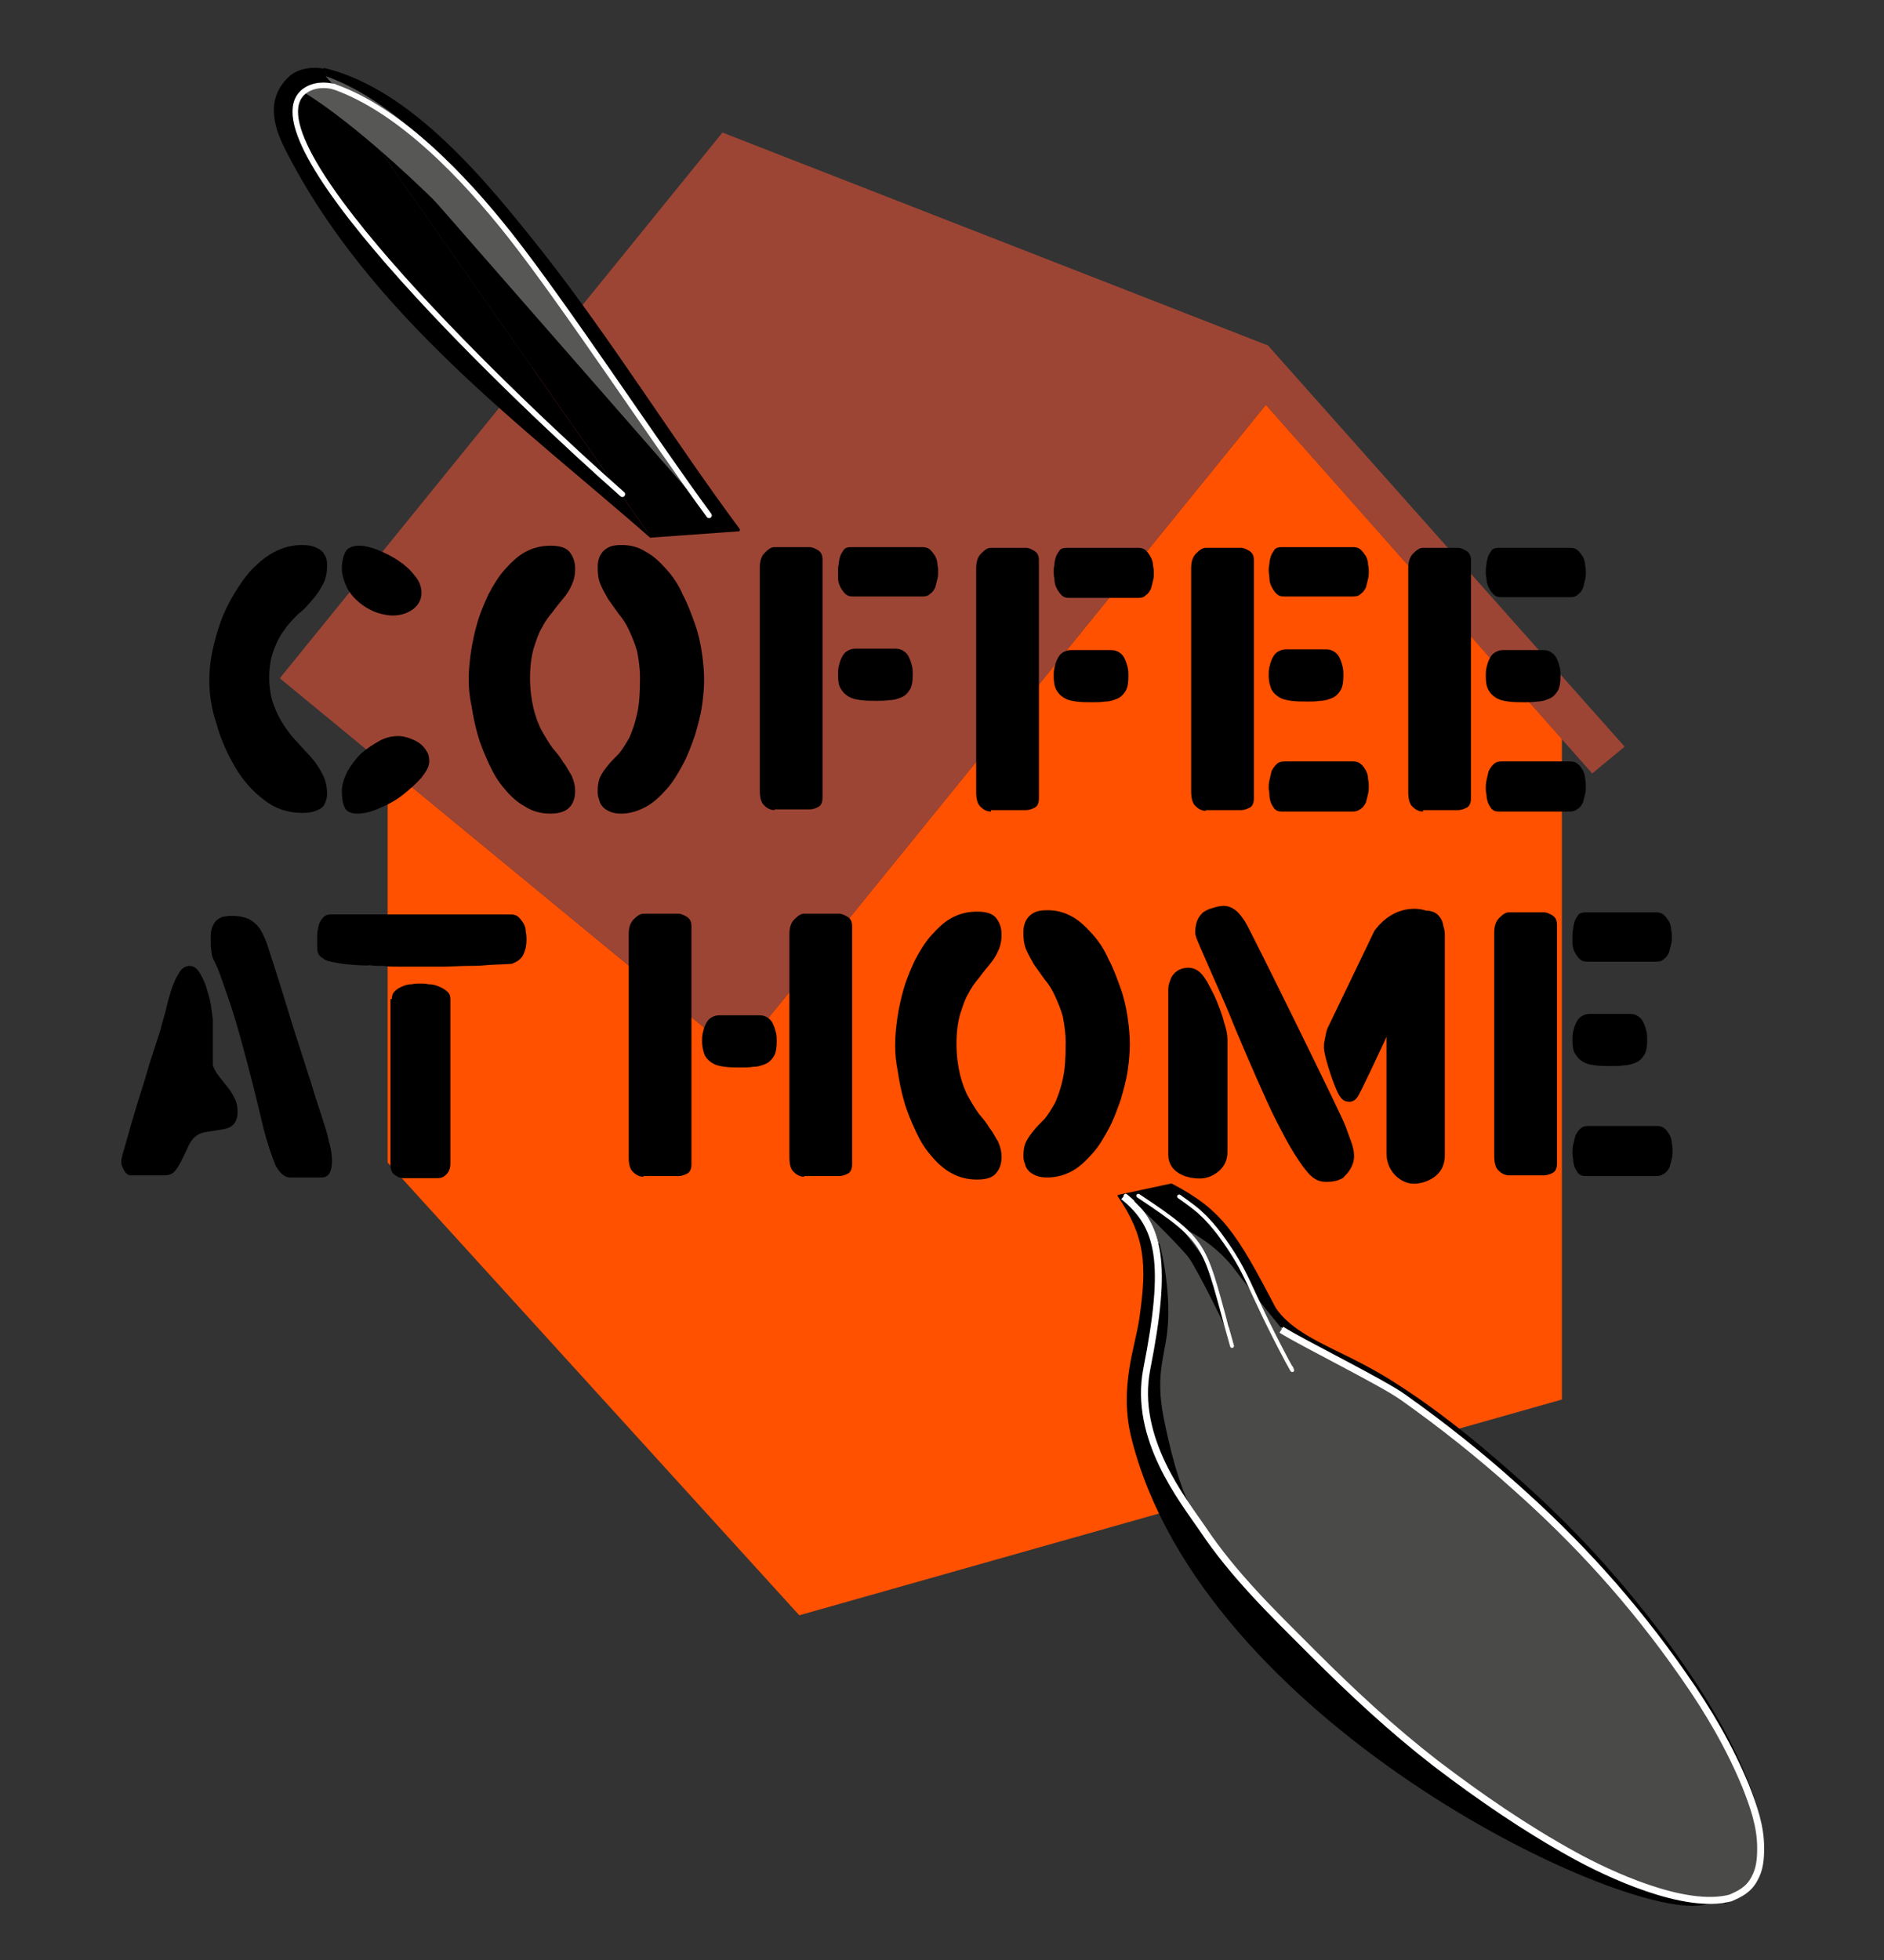
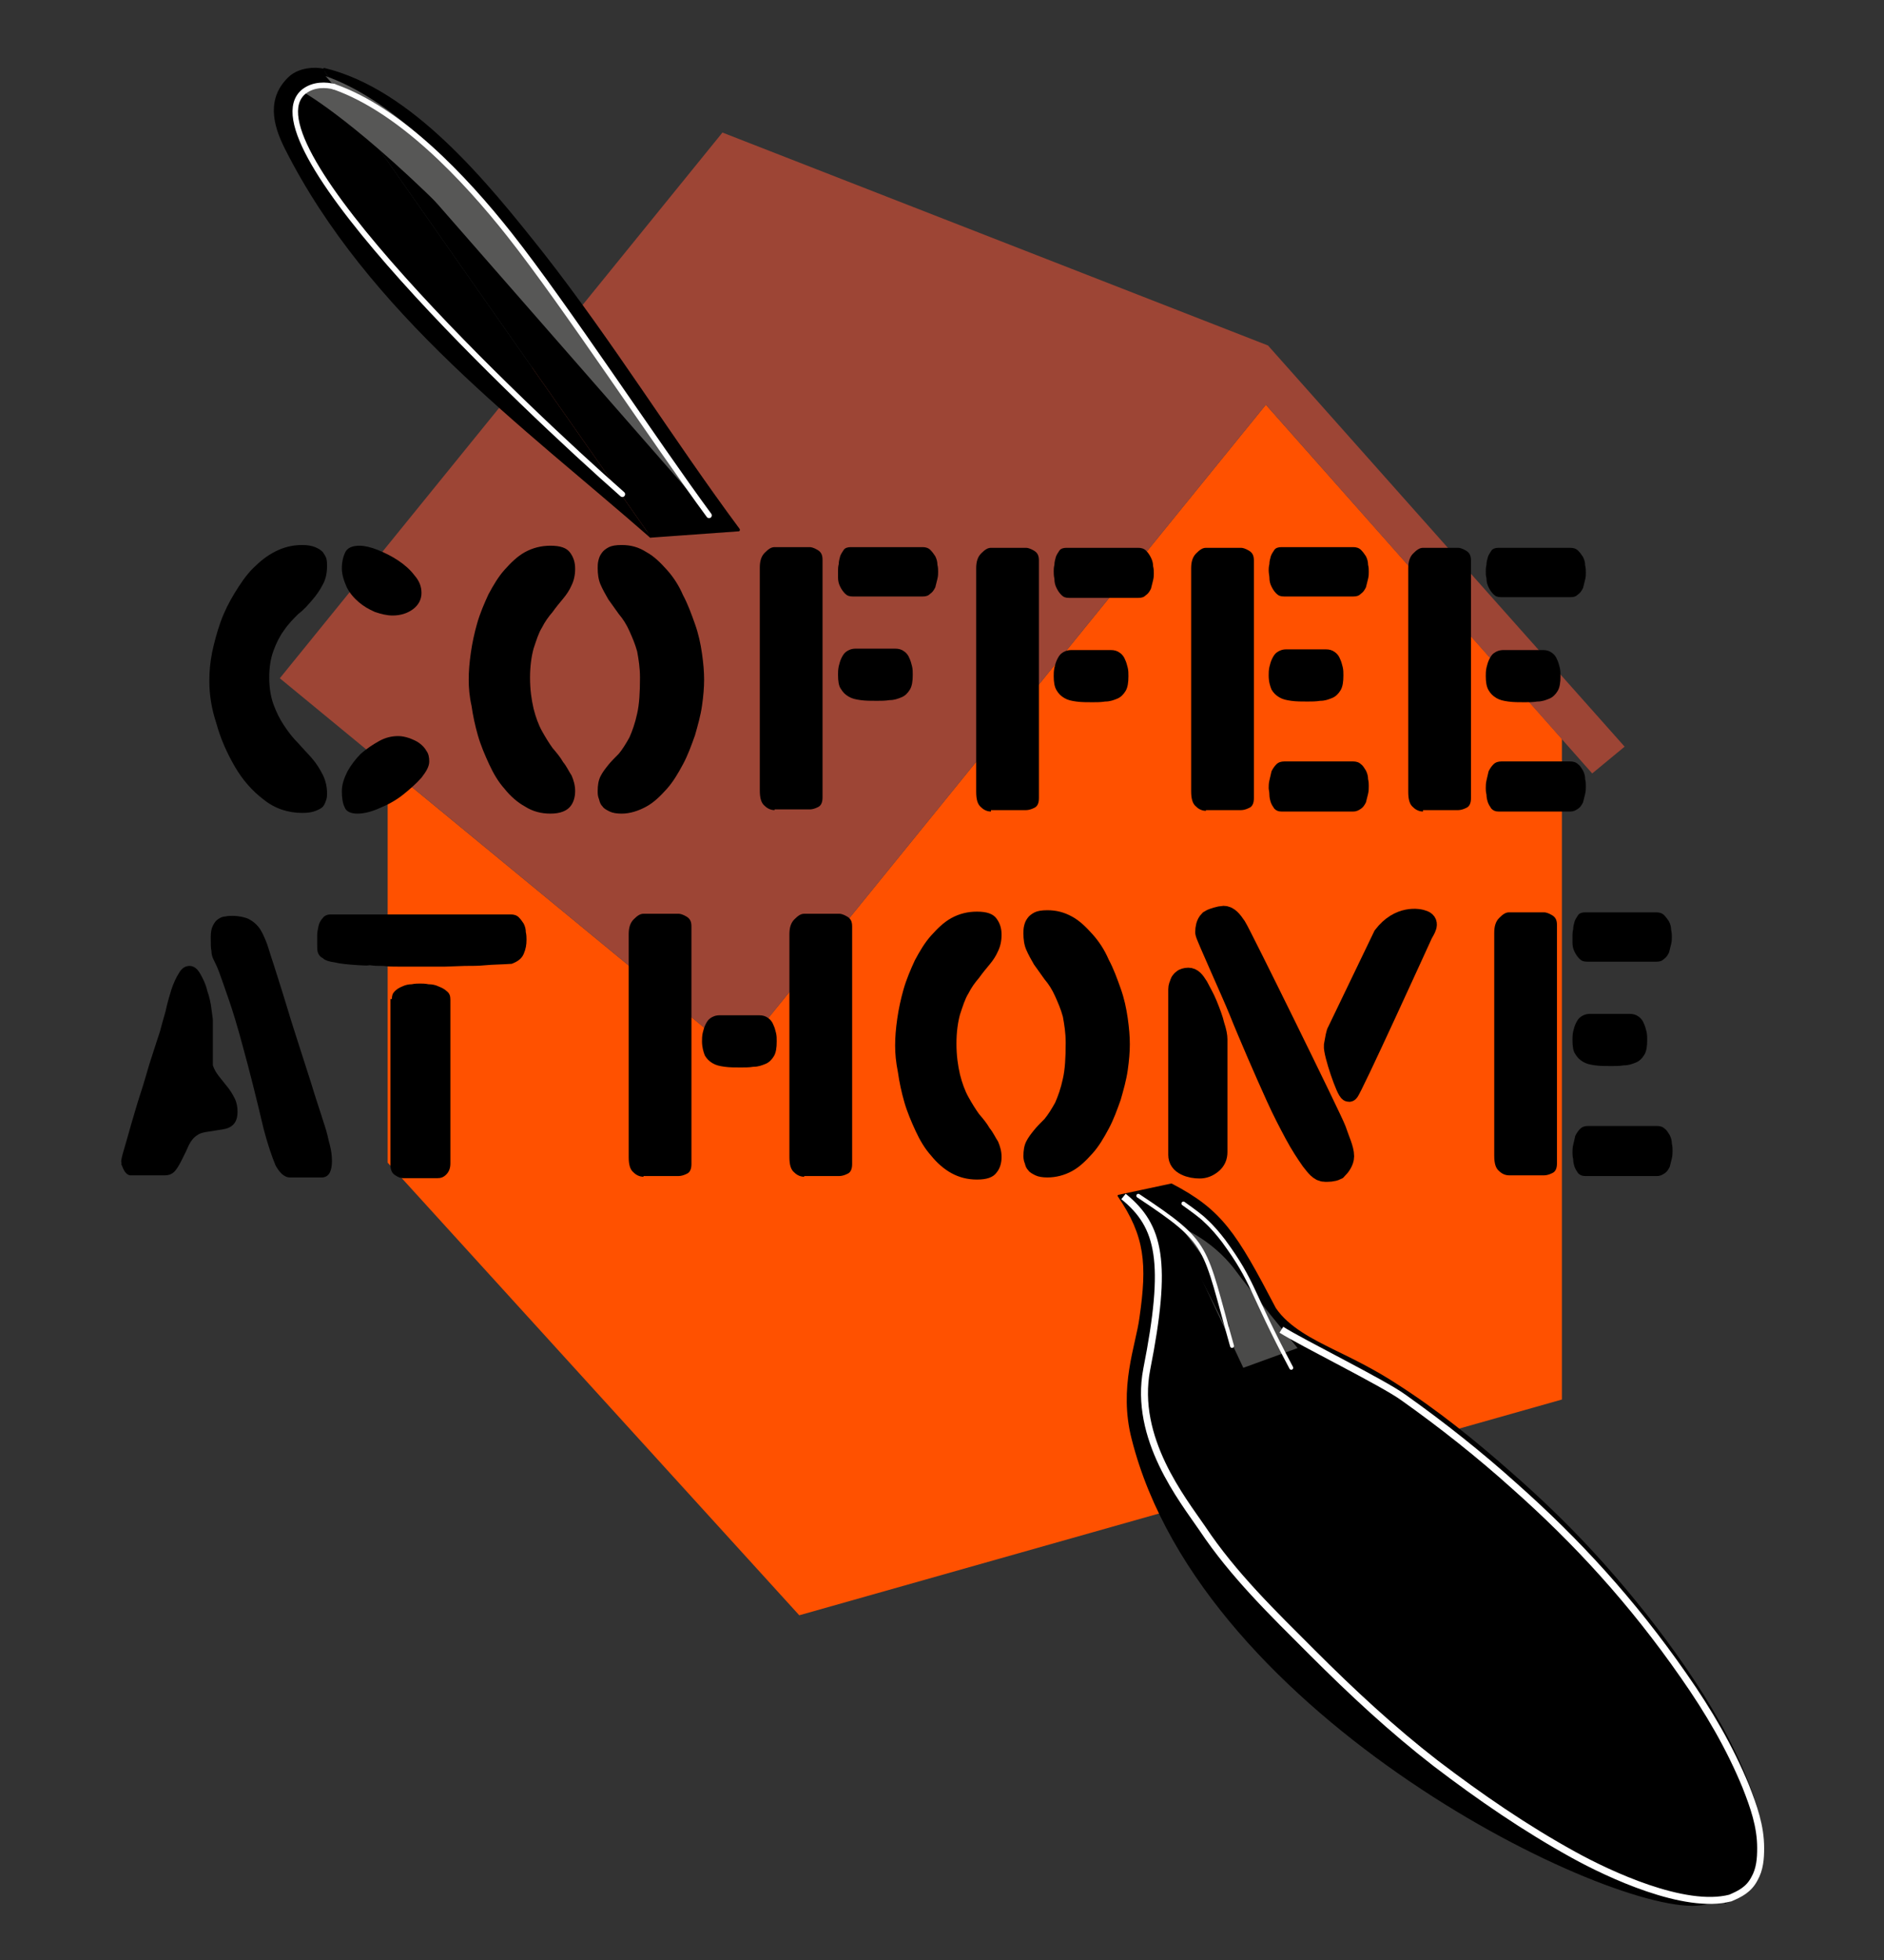
<svg xmlns="http://www.w3.org/2000/svg" version="1.1" id="Livello_1" x="0px" y="0px" viewBox="0 0 267.3 278" style="enable-background:new 0 0 267.3 278;" xml:space="preserve">
  <rect x="0" y="0" width="267.3" height="278" fill="#333333" stroke="none" />
  <style type="text/css">
	.st0{fill:#FF5100;}
	.st1{fill:#9D4535;}
	.st2{fill:none;stroke:#000000;stroke-width:0.275;stroke-linecap:round;stroke-linejoin:round;}
	.st3{stroke:#000000;stroke-width:0.275;stroke-linecap:round;stroke-linejoin:round;}
	.st4{fill:#4A4A49;stroke:#FFFFFF;stroke-width:0.556;stroke-linecap:round;stroke-linejoin:round;}
	.st5{fill:#4A4A49;}
	.st6{fill:none;stroke:#FFFFFF;stroke-width:0.556;stroke-linecap:round;stroke-linejoin:round;}
	.st7{stroke:#000000;stroke-width:0.556;stroke-linecap:round;stroke-linejoin:round;}
	.st8{fill:none;stroke:#FFFFFF;stroke-width:0.989;stroke-miterlimit:10;}
	.st9{stroke:#000000;stroke-width:0.319;stroke-linecap:round;stroke-linejoin:round;}
	.st10{fill:#575756;}
	.st11{fill:none;stroke:#FFFFFF;stroke-width:0.783;stroke-linecap:round;stroke-linejoin:round;}
	.st12{stroke:#000000;stroke-width:3.296;}
	.st13{stroke:#000000;stroke-width:3.845;}
	.st14{stroke:#000000;stroke-width:3.175;}
	.st15{stroke:#000000;stroke-width:2.747;}
</style>
  <polyline id="XMLID_496_" class="st0" points="55,108.8 55,164.9 113.4,229.1 221.6,198.5 221.6,104.8 179.6,57.4 104.7,149.7   55,108.8 " />
  <polygon id="XMLID_495_" class="st1" points="39.7,96.2 104.7,149.7 179.6,57.4 225.9,109.7 230.5,105.9 179.9,49 102.5,18.8 " />
  <g id="XMLID_192_">
-     <path id="XMLID_494_" class="st2" d="M244.7,269.8c3.5-1.3,4.4-4.1,4.4-7.4c0.1-3.2-0.9-6.1-2-9c-2.3-5.9-5.3-11.1-8.9-16.3   c-3.5-5.1-7.4-9.9-11.5-14.6c-4.1-4.7-8.5-8.9-13.2-13" />
    <path id="XMLID_493_" class="st2" d="M213.6,209.5c-5.1-4.5-10.5-8.7-16.2-12.4c-2.9-1.9-5.9-3.4-9-4.9c-2.8-1.3-6.3-3-8.2-5.9" />
    <path id="XMLID_492_" class="st2" d="M200,252.8" />
    <path id="XMLID_491_" class="st2" d="M201.4,249.8" />
    <path id="XMLID_490_" class="st2" d="M213.4,210c9.3,8.3,17.5,17.3,24.6,27.5c3.6,5.1,6.6,10.3,9,16.1c1.2,2.9,2.2,5.7,2.2,8.9   c0,1.6-0.1,3-0.9,4.5c-0.8,1.6-2,2.2-3.5,2.8" />
    <path id="XMLID_489_" class="st2" d="M213.6,209.6c4.7,4.1,9.1,8.4,13.2,13c4.1,4.6,8,9.5,11.5,14.6c3.5,5.1,6.6,10.4,8.9,16.2   c1.1,2.9,2.1,5.7,2.1,9c-0.1,3.4-1,6-4.5,7.4" />
    <path id="XMLID_488_" class="st2" d="M213.6,209.6c-5.1-4.5-10.5-8.7-16.2-12.5c-2.9-1.9-5.9-3.4-9-4.9c-2.8-1.4-6.3-3.1-8.2-5.9" />
    <path id="XMLID_487_" class="st2" d="M213.4,210c-5.1-4.6-10.5-8.8-16.2-12.6c-2.9-1.9-5.9-3.5-9-5c-2.8-1.4-6.3-3.1-8.2-6" />
-     <path id="XMLID_486_" class="st2" d="M163.9,166.6" />
    <path id="XMLID_485_" class="st2" d="M180.1,186.3" />
    <path id="XMLID_484_" class="st3" d="M180.9,185.6c1.9,2.8,5.4,4.5,8.2,5.9c3.1,1.5,6.1,3,9,4.9c5.8,3.7,11.1,8,16.2,12.5   c4.7,4.1,9.1,8.4,13.2,13c4.1,4.6,8,9.5,11.5,14.6c3.5,5.1,6.6,10.4,8.9,16.2c1.1,2.9,2.1,5.7,2.1,9c-0.1,3.4-0.5,5.6-4.5,7.4   c-0.4,0.2-3.2,0.9-4.2,1c-12.3,1.7-70.6-26.4-80.6-66c-1.9-7.3,0.6-13.3,1.1-17.2c1.1-7.6,0.8-11.6-3.1-17.3l7.5-1.6   C173.3,171.7,175.3,174.9,180.9,185.6" />
    <path id="XMLID_483_" class="st4" d="M165.1,167.1" />
    <path id="XMLID_482_" class="st4" d="M160.7,170.5" />
-     <path id="XMLID_481_" class="st4" d="M181.8,188.6c3,1.9,14.4,7.5,17.3,9.6c5.5,3.9,10.8,8.1,15.8,12.6c8.8,7.8,16.7,16.4,24,26.9   c3.5,5,6.5,10.1,8.8,15.7c1.1,2.8,2.1,5.6,2.1,8.7c0,1.5-0.1,3-0.9,4.4c-0.8,1.5-2,2.1-3.4,2.7c-6.5,1.7-17.3-3.4-22.2-6.1   c-6.9-3.8-13.3-8.2-19.6-13c-6.2-4.8-11.9-10.1-17.5-15.7c-5.6-5.6-11.2-11-15.6-17.6c-2.8-4.1-9.8-12.8-7.9-22.6   c3-15.2,2.2-20.4-3-24.6" />
    <path id="XMLID_480_" class="st4" d="M190.1,193.5" />
    <path id="XMLID_479_" class="st4" d="M176.9,187.2" />
    <path id="XMLID_478_" class="st5" d="M184.1,191.2c0,0-7.3-8.9-8.8-11c-3.5-4.7-8.4-6.4-8.4-6.4l9.5,20.2L184.1,191.2z" />
-     <path id="XMLID_477_" class="st6" d="M183.2,194c0,0,0.6,1.2-0.6-1c-5.9-11.1-5.2-12-9.6-18c-0.7-0.9-1.5-1.9-2.6-2.9   c-0.6-0.6-1.7-1.4-3.1-2.4" />
+     <path id="XMLID_477_" class="st6" d="M183.2,194c-5.9-11.1-5.2-12-9.6-18c-0.7-0.9-1.5-1.9-2.6-2.9   c-0.6-0.6-1.7-1.4-3.1-2.4" />
    <path id="XMLID_476_" class="st7" d="M164.6,169.3l2.9,5.2l3.4,4.5l3.2,9.1c0,0-3.9-8.1-5.3-10c-1.7-2.1-7.6-7.8-7.6-7.8   L164.6,169.3z" />
    <path id="XMLID_475_" class="st6" d="M161.5,169.6c10.4,6.9,9.2,6.9,13.3,21.3" />
    <path id="XMLID_474_" class="st3" d="M164.4,176.5c0,0,1.4,5,1.2,10.7c-0.2,5-2,7.1-0.6,14.1c2.8,14,5.9,15.4,5.9,15.4   s-4.2-4.9-4.9-6.5c-1.1-2.2-2.9-7.3-3.1-9.3c-1-6.9,1.2-21.9,1.2-21.9L164.4,176.5z" />
    <path id="XMLID_473_" class="st8" d="M181.8,188.6c3,1.9,14.4,7.5,17.3,9.6c5.5,3.9,10.8,8.1,15.8,12.6c8.8,7.8,16.7,16.4,24,26.9   c3.5,5,6.5,10.1,8.8,15.7c1.1,2.8,2.1,5.6,2.1,8.7c0,1.5-0.1,3-0.9,4.4c-0.8,1.5-2,2.1-3.4,2.7c-6.5,1.7-17.3-3.4-22.2-6.1   c-6.9-3.8-13.3-8.2-19.6-13c-6.2-4.8-11.9-10.1-17.5-15.7c-5.6-5.6-11.2-11-15.6-17.6c-2.8-4.1-9.8-12.8-7.9-22.6   c3-15.2,1.9-20.3-3.3-24.5" />
    <g id="XMLID_193_">
      <g id="XMLID_469_">
        <path id="XMLID_472_" class="st9" d="M104.8,75.1C95.3,62.3,86.8,48.5,77,36c-8-10.1-18.6-23.2-31-26.2" />
        <path id="XMLID_471_" class="st9" d="M92.3,76.1c-17.8-15.6-40-31.7-51.8-55.2c-1.6-3.2-2.6-7,0.7-10c1.3-1.1,3.3-1.3,4.7-1" />
        <path id="XMLID_470_" class="st9" d="M92.3,76.1l12.5-0.9c-9.5-12.8-18-26.6-27.9-39.1c-7.9-10-18.6-23.4-31-26.2" />
      </g>
      <g id="XMLID_194_">
        <g id="XMLID_465_">
          <path id="XMLID_468_" class="st10" d="M65.5,32.3c15.1,15.4,35.2,41.1,35.2,41.1l-0.8-1.2L83.6,48.8L67.1,27.2l-7.5-7.3l-8.8-6      l-3.1-1.5l-3-0.1l-1.6,0.8C43.1,13.1,51,17.5,65.5,32.3z" />
          <path id="XMLID_467_" class="st10" d="M99.4,71.6C91.8,61.4,79,41.8,71.1,31.8c-6.4-8.1-15.5-17.7-24.9-21" />
          <path id="XMLID_466_" class="st10" d="M43.1,13.1c1.4-1.1,3.2-1,4.3-0.7" />
        </g>
        <path id="XMLID_464_" class="st11" d="M100.6,73.1C93,62.8,80.2,43.3,72.3,33.3c-6.4-8.1-15.5-17.7-24.9-21" />
        <path id="XMLID_463_" class="st11" d="M88.3,70.1C74.1,57.6,34.5,20.1,43.1,13c1.4-1.1,3.2-1,4.3-0.7" />
      </g>
    </g>
  </g>
  <path id="XMLID_189_" d="M17.2,164.7c0-0.2,0.1-0.7,0.4-1.7c0.3-1,0.6-2.1,1-3.5c0.4-1.3,0.8-2.8,1.3-4.3c0.5-1.5,0.9-3,1.3-4.3  c0.4-1.3,0.8-2.4,1.1-3.4c0.3-0.9,0.5-1.5,0.5-1.6c0.2-0.7,0.4-1.5,0.7-2.5c0.2-1,0.5-2,0.8-3c0.3-0.9,0.7-1.8,1.1-2.4  c0.4-0.7,0.9-1,1.5-1c0.6,0,1.1,0.4,1.5,1.1c0.4,0.7,0.8,1.5,1,2.4c0.3,0.9,0.5,1.7,0.6,2.6c0.1,0.8,0.2,1.4,0.2,1.6  c0,0.3,0,0.7,0,1.3c0,0.6,0,1.2,0,2c0,0.7,0,1.3,0,1.9c0,0.6,0,1,0,1.2c0.2,0.6,0.5,1.1,0.9,1.6c0.4,0.5,0.8,1,1.2,1.5  c0.4,0.5,0.7,1,1,1.6c0.3,0.6,0.4,1.2,0.4,1.9c0,0.8-0.2,1.4-0.6,1.8c-0.4,0.4-0.9,0.6-1.6,0.7c-0.6,0.1-1.2,0.2-1.9,0.3  c-0.7,0.1-1.2,0.2-1.6,0.5c-0.5,0.3-0.9,0.8-1.2,1.4c-0.3,0.7-0.6,1.3-0.9,1.9c-0.3,0.6-0.6,1.2-1,1.7c-0.4,0.5-0.9,0.7-1.5,0.7  h-4.9c-0.2,0-0.4-0.1-0.6-0.3c-0.2-0.2-0.3-0.4-0.4-0.6c-0.1-0.2-0.2-0.5-0.3-0.7C17.3,165.1,17.2,164.9,17.2,164.7 M37.4,160.1  c-1.1-4.7-2.1-8.6-2.9-11.5c-0.8-3-1.5-5.3-2.1-7c-0.6-1.7-1-2.9-1.3-3.7c-0.3-0.8-0.6-1.4-0.8-1.8c-0.2-0.4-0.3-0.8-0.3-1.2  c-0.1-0.4-0.1-1-0.1-2c0-0.7,0.1-1.2,0.3-1.6c0.2-0.4,0.4-0.7,0.7-0.9c0.3-0.2,0.6-0.4,1-0.4c0.4-0.1,0.7-0.1,1.1-0.1  c0.9,0,1.7,0.2,2.2,0.4c0.6,0.3,1.1,0.7,1.5,1.2c0.4,0.5,0.7,1.2,1,1.9c0.3,0.7,0.5,1.5,0.8,2.4c0.2,0.6,0.5,1.5,0.9,2.8  c0.4,1.3,0.9,2.8,1.4,4.5c0.5,1.7,1.1,3.5,1.7,5.4c0.6,1.9,1.2,3.7,1.7,5.3c0.5,1.7,1,3.1,1.4,4.4c0.4,1.3,0.7,2.1,0.8,2.6  c0.1,0.3,0.2,0.9,0.4,1.6c0.2,0.8,0.3,1.5,0.3,2.3c0,0.6-0.1,1.2-0.3,1.6c-0.2,0.4-0.6,0.7-1.1,0.7h-4.6c-0.7,0-1.4-0.6-2-1.7  C38.6,164.1,38,162.4,37.4,160.1" />
  <path id="XMLID_186_" d="M50.9,136.9c-1.5-0.1-2.6-0.2-3.4-0.4c-0.8-0.1-1.4-0.3-1.7-0.6c-0.4-0.2-0.6-0.5-0.7-0.8  c-0.1-0.3-0.1-0.7-0.1-1.2c0-0.3,0-0.7,0-1.2c0-0.5,0.1-0.9,0.2-1.4c0.1-0.4,0.3-0.8,0.6-1.1c0.2-0.3,0.6-0.5,1.1-0.5h25.6  c0.4,0,0.8,0.1,1.1,0.4c0.3,0.3,0.5,0.6,0.7,0.9c0.2,0.4,0.3,0.8,0.3,1.2c0.1,0.4,0.1,0.8,0.1,1.1c0,0.7-0.1,1.3-0.4,2  c-0.3,0.7-0.9,1.1-1.7,1.4c-1.4,0.1-2.7,0.1-3.7,0.2c-1,0.1-2,0.1-3,0.1l-2.8,0.1h-3.2c-1.2,0-2.2,0-3.1,0c-0.9,0-1.7,0-2.4-0.1  c-0.7,0-1.3,0-1.9-0.1C51.9,137,51.4,136.9,50.9,136.9 M55.6,141.7c0-0.5,0.1-0.8,0.4-1.1c0.3-0.3,0.6-0.5,1.1-0.7  c0.4-0.2,0.9-0.3,1.3-0.3c0.5-0.1,0.9-0.1,1.2-0.1c0.3,0,0.7,0,1.2,0.1c0.5,0,1,0.1,1.4,0.3c0.5,0.2,0.9,0.4,1.2,0.7  c0.4,0.3,0.5,0.7,0.5,1.2v23.2c0,0.7-0.2,1.2-0.6,1.6c-0.4,0.4-0.8,0.5-1.2,0.5h-4.9c-0.3,0-0.7-0.1-1.1-0.4  c-0.4-0.2-0.7-0.7-0.7-1.4V141.7z" />
  <path id="XMLID_182_" d="M29.7,96.6c0-1.3,0.1-2.6,0.4-4.1c0.3-1.4,0.7-2.9,1.2-4.3c0.5-1.4,1.2-2.8,2-4.1c0.8-1.3,1.6-2.5,2.6-3.5  c1-1,2-1.8,3.2-2.4s2.4-0.9,3.8-0.9c0.7,0,1.3,0.1,1.8,0.3c0.5,0.2,0.8,0.4,1.1,0.7c0.2,0.3,0.4,0.6,0.5,0.9  c0.1,0.4,0.1,0.7,0.1,1.1c0,1-0.2,1.9-0.6,2.6c-0.4,0.8-0.9,1.5-1.5,2.2c-0.6,0.7-1.2,1.4-2,2c-0.7,0.7-1.4,1.4-2,2.3  c-0.6,0.8-1.1,1.8-1.5,2.9c-0.4,1.1-0.6,2.3-0.6,3.8c0,1.4,0.2,2.7,0.6,3.8c0.4,1.1,0.9,2.1,1.5,3c0.6,0.9,1.2,1.7,2,2.5  c0.7,0.8,1.4,1.5,2,2.2c0.6,0.7,1.1,1.5,1.5,2.3c0.4,0.8,0.6,1.7,0.6,2.6c0,0.3,0,0.6-0.1,0.9c-0.1,0.3-0.2,0.6-0.4,0.9  c-0.2,0.3-0.6,0.5-1.1,0.7c-0.5,0.2-1.1,0.3-1.9,0.3c-2,0-3.9-0.6-5.5-1.9c-1.6-1.2-3-2.8-4.1-4.7c-1.1-1.9-2-3.9-2.6-6.1  C30,100.5,29.7,98.5,29.7,96.6 M48.5,80.6c0-0.9,0.2-1.7,0.5-2.3c0.3-0.6,1-0.9,2-0.9c0.7,0,1.6,0.2,2.6,0.6c1,0.4,2,0.9,2.9,1.5  c0.9,0.6,1.7,1.3,2.3,2.1c0.7,0.8,1,1.6,1,2.5c0,0.9-0.4,1.7-1.2,2.3c-0.8,0.6-1.8,0.9-2.9,0.9c-0.8,0-1.6-0.2-2.5-0.5  c-0.9-0.4-1.6-0.8-2.3-1.4c-0.7-0.6-1.3-1.3-1.7-2.1C48.8,82.4,48.5,81.5,48.5,80.6 M50.7,115.4c-0.9,0-1.6-0.3-1.8-0.9  c-0.3-0.6-0.4-1.4-0.4-2.3c0-0.9,0.3-1.8,0.8-2.8c0.5-0.9,1.2-1.8,1.9-2.5c0.8-0.7,1.7-1.3,2.6-1.8c0.9-0.5,1.8-0.7,2.7-0.7  c0.5,0,1,0.1,1.6,0.3c0.5,0.2,1,0.4,1.4,0.7c0.4,0.3,0.8,0.7,1,1.1c0.3,0.4,0.4,0.9,0.4,1.5c0,0.7-0.4,1.4-1.1,2.3  c-0.7,0.8-1.6,1.6-2.6,2.4c-1,0.8-2.1,1.4-3.3,1.9C52.8,115.1,51.7,115.4,50.7,115.4" />
  <path id="XMLID_179_" d="M66.5,96.4c0-1.2,0.1-2.4,0.3-3.8c0.2-1.4,0.5-2.8,0.9-4.2c0.4-1.4,1-2.8,1.6-4.1c0.7-1.3,1.4-2.5,2.3-3.5  c0.9-1,1.8-1.9,2.9-2.5c1.1-0.6,2.3-0.9,3.6-0.9c1.4,0,2.3,0.3,2.8,1c0.5,0.7,0.7,1.4,0.7,2.3c0,0.9-0.2,1.7-0.5,2.3  c-0.3,0.7-0.7,1.3-1.2,1.9c-0.5,0.6-1,1.2-1.5,1.9c-0.6,0.7-1.1,1.4-1.5,2.2c-0.5,0.8-0.8,1.8-1.2,3c-0.3,1.1-0.5,2.5-0.5,4.1  c0,1.7,0.2,3.1,0.5,4.4c0.3,1.2,0.7,2.3,1.2,3.2c0.5,0.9,1,1.7,1.5,2.4c0.6,0.7,1.1,1.3,1.5,2c0.5,0.6,0.8,1.3,1.2,1.9  c0.3,0.7,0.5,1.4,0.5,2.2c0,0.8-0.2,1.6-0.7,2.2c-0.5,0.6-1.4,1-2.8,1c-1.3,0-2.5-0.3-3.6-1c-1.1-0.6-2.1-1.5-2.9-2.5  c-0.9-1-1.6-2.2-2.2-3.5c-0.6-1.3-1.2-2.7-1.6-4.1c-0.4-1.4-0.7-2.8-0.9-4.2C66.6,98.8,66.5,97.5,66.5,96.4 M84.8,112.2  c0-0.8,0.1-1.5,0.4-2.1c0.3-0.6,0.7-1.1,1.1-1.6c0.4-0.5,0.9-1,1.5-1.6c0.5-0.6,1-1.4,1.5-2.3c0.4-0.9,0.8-2,1.1-3.4  c0.3-1.3,0.4-3,0.4-5.1c0-1.4-0.2-2.6-0.4-3.7c-0.3-1.1-0.7-2-1.1-2.9c-0.4-0.9-0.9-1.7-1.5-2.4c-0.5-0.7-1-1.4-1.5-2.1  c-0.4-0.7-0.8-1.4-1.1-2.1c-0.3-0.7-0.4-1.5-0.4-2.3c0-0.3,0-0.7,0.1-1.1c0.1-0.4,0.2-0.7,0.5-1.1c0.2-0.3,0.6-0.6,1-0.8  c0.4-0.2,1-0.3,1.8-0.3c1.3,0,2.4,0.3,3.5,1c1.1,0.6,2,1.5,2.9,2.5c0.9,1,1.7,2.2,2.3,3.6c0.7,1.3,1.2,2.7,1.7,4.1  c0.5,1.4,0.8,2.8,1,4.2c0.2,1.4,0.3,2.6,0.3,3.7c0,1.1-0.1,2.3-0.3,3.7c-0.2,1.4-0.6,2.8-1,4.2c-0.5,1.4-1,2.8-1.7,4.1  c-0.7,1.3-1.4,2.5-2.3,3.5c-0.9,1-1.8,1.9-2.9,2.5c-1.1,0.6-2.3,1-3.5,1c-0.7,0-1.3-0.1-1.7-0.3c-0.4-0.2-0.8-0.4-1-0.7  c-0.3-0.3-0.4-0.6-0.5-1C84.8,112.9,84.8,112.6,84.8,112.2" />
  <path id="XMLID_174_" d="M171.1,115c-0.5,0-1-0.2-1.4-0.6c-0.5-0.4-0.7-1.1-0.7-2.2V80.6c0-0.9,0.2-1.6,0.7-2.1  c0.5-0.5,0.9-0.8,1.4-0.8h5c0.2,0,0.6,0.1,1.1,0.4c0.5,0.3,0.7,0.7,0.7,1.4v33.7c0,0.7-0.2,1.2-0.7,1.4c-0.4,0.2-0.8,0.3-1.1,0.3  H171.1z M180,80.9c0-0.2,0-0.5,0.1-0.9c0-0.4,0.1-0.7,0.2-1.1c0.1-0.3,0.3-0.6,0.5-0.9c0.2-0.3,0.6-0.4,1-0.4H192  c0.4,0,0.8,0.1,1.1,0.4c0.3,0.3,0.5,0.6,0.7,0.9c0.2,0.4,0.3,0.8,0.3,1.2c0.1,0.4,0.1,0.7,0.1,1c0,0.3,0,0.6-0.1,1  c-0.1,0.4-0.2,0.8-0.3,1.2c-0.2,0.4-0.4,0.7-0.7,0.9c-0.3,0.3-0.6,0.4-1.1,0.4h-9.8c-0.5,0-0.8-0.1-1.1-0.4c-0.3-0.3-0.5-0.6-0.7-1  c-0.2-0.4-0.3-0.8-0.3-1.3C180.1,81.7,180,81.3,180,80.9 M180,95.8c0-0.4,0-0.7,0.1-1.2c0.1-0.4,0.2-0.8,0.4-1.2  c0.2-0.4,0.4-0.7,0.7-0.9c0.3-0.2,0.7-0.4,1.3-0.4h5.6c0.5,0,0.9,0.1,1.3,0.4c0.3,0.2,0.6,0.6,0.7,0.9c0.2,0.4,0.3,0.8,0.4,1.2  c0.1,0.4,0.1,0.8,0.1,1.2c0,0.9-0.1,1.6-0.4,2.1c-0.3,0.5-0.7,0.9-1.2,1.1c-0.5,0.2-1,0.4-1.7,0.4c-0.6,0.1-1.2,0.1-1.8,0.1  c-0.8,0-1.6,0-2.3-0.1c-0.7-0.1-1.2-0.2-1.7-0.5c-0.5-0.3-0.8-0.6-1.1-1.1C180.2,97.3,180,96.7,180,95.8 M180,111.8  c0-0.3,0-0.7,0.1-1.1c0.1-0.4,0.2-0.9,0.3-1.3c0.2-0.4,0.4-0.7,0.7-1c0.3-0.3,0.7-0.4,1.1-0.4h9.8c0.4,0,0.8,0.1,1.1,0.4  c0.3,0.2,0.5,0.6,0.7,0.9c0.2,0.4,0.3,0.8,0.3,1.2c0.1,0.4,0.1,0.7,0.1,1c0,0.3,0,0.7-0.1,1.1c-0.1,0.4-0.2,0.8-0.3,1.2  c-0.2,0.4-0.4,0.7-0.7,0.9c-0.3,0.2-0.6,0.4-1.1,0.4h-10.2c-0.4,0-0.7-0.1-1-0.4c-0.2-0.3-0.4-0.6-0.5-0.9c-0.1-0.3-0.2-0.7-0.2-1.1  C180.1,112.3,180,112,180,111.8" />
  <path id="XMLID_169_" d="M201.9,115.1c-0.5,0-1-0.2-1.4-0.6c-0.5-0.4-0.7-1.1-0.7-2.2V80.6c0-0.9,0.2-1.6,0.7-2.1  c0.5-0.5,0.9-0.8,1.4-0.8h5c0.2,0,0.6,0.1,1.1,0.4c0.5,0.3,0.7,0.7,0.7,1.4v33.7c0,0.7-0.2,1.2-0.7,1.4c-0.4,0.2-0.8,0.3-1.1,0.3  H201.9z M210.8,81c0-0.2,0-0.5,0.1-0.9c0-0.4,0.1-0.7,0.2-1.1c0.1-0.3,0.3-0.6,0.5-0.9c0.2-0.3,0.6-0.4,1-0.4h10.2  c0.4,0,0.8,0.1,1.1,0.4c0.3,0.3,0.5,0.6,0.7,0.9c0.2,0.4,0.3,0.8,0.3,1.2c0.1,0.4,0.1,0.7,0.1,1c0,0.3,0,0.6-0.1,1  c-0.1,0.4-0.2,0.8-0.3,1.2c-0.2,0.4-0.4,0.7-0.7,0.9c-0.3,0.3-0.6,0.4-1.1,0.4H213c-0.5,0-0.8-0.1-1.1-0.4c-0.3-0.3-0.5-0.6-0.7-1  c-0.2-0.4-0.3-0.8-0.3-1.3C210.8,81.7,210.8,81.3,210.8,81 M210.8,95.9c0-0.4,0-0.7,0.1-1.2c0.1-0.4,0.2-0.8,0.4-1.2  c0.2-0.4,0.4-0.7,0.7-0.9c0.3-0.2,0.7-0.4,1.3-0.4h5.6c0.5,0,0.9,0.1,1.3,0.4c0.3,0.2,0.6,0.6,0.7,0.9c0.2,0.4,0.3,0.8,0.4,1.2  c0.1,0.4,0.1,0.8,0.1,1.2c0,0.9-0.1,1.6-0.4,2.1c-0.3,0.5-0.7,0.9-1.2,1.1c-0.5,0.2-1,0.4-1.7,0.4c-0.6,0.1-1.2,0.1-1.8,0.1  c-0.8,0-1.6,0-2.3-0.1c-0.7-0.1-1.2-0.2-1.7-0.5c-0.5-0.3-0.8-0.6-1.1-1.1C210.9,97.4,210.8,96.7,210.8,95.9 M210.8,111.8  c0-0.3,0-0.7,0.1-1.1c0.1-0.4,0.2-0.9,0.3-1.3c0.2-0.4,0.4-0.7,0.7-1c0.3-0.3,0.7-0.4,1.1-0.4h9.8c0.4,0,0.8,0.1,1.1,0.4  c0.3,0.2,0.5,0.6,0.7,0.9c0.2,0.4,0.3,0.8,0.3,1.2c0.1,0.4,0.1,0.7,0.1,1c0,0.3,0,0.7-0.1,1.1c-0.1,0.4-0.2,0.8-0.3,1.2  c-0.2,0.4-0.4,0.7-0.7,0.9c-0.3,0.2-0.6,0.4-1.1,0.4h-10.2c-0.4,0-0.7-0.1-1-0.4c-0.2-0.3-0.4-0.6-0.5-0.9c-0.1-0.3-0.2-0.7-0.2-1.1  C210.8,112.3,210.8,112,210.8,111.8" />
  <path id="XMLID_162_" d="M109.9,114.9c-0.5,0-1-0.2-1.4-0.6c-0.5-0.4-0.7-1.1-0.7-2.2V80.5c0-0.9,0.2-1.6,0.7-2.1  c0.5-0.5,0.9-0.8,1.4-0.8h5c0.2,0,0.6,0.1,1.1,0.4c0.5,0.3,0.7,0.7,0.7,1.4v33.7c0,0.7-0.2,1.2-0.7,1.4c-0.4,0.2-0.8,0.3-1.1,0.3  H109.9z M118.9,80.9c0-0.2,0-0.5,0.1-0.9c0-0.4,0.1-0.7,0.2-1.1c0.1-0.3,0.3-0.6,0.5-0.9c0.2-0.3,0.6-0.4,1-0.4h10.2  c0.4,0,0.8,0.1,1.1,0.4c0.3,0.3,0.5,0.6,0.7,0.9c0.2,0.4,0.3,0.8,0.3,1.2c0.1,0.4,0.1,0.7,0.1,1c0,0.3,0,0.6-0.1,1  c-0.1,0.4-0.2,0.8-0.3,1.2c-0.2,0.4-0.4,0.7-0.7,0.9c-0.3,0.3-0.6,0.4-1.1,0.4H121c-0.5,0-0.8-0.1-1.1-0.4c-0.3-0.3-0.5-0.6-0.7-1  c-0.2-0.4-0.3-0.8-0.3-1.3C118.9,81.6,118.9,81.2,118.9,80.9 M118.9,95.7c0-0.4,0-0.7,0.1-1.2c0.1-0.4,0.2-0.8,0.4-1.2  c0.2-0.4,0.4-0.7,0.7-0.9c0.3-0.2,0.7-0.4,1.3-0.4h5.6c0.5,0,0.9,0.1,1.3,0.4c0.3,0.2,0.6,0.6,0.7,0.9c0.2,0.4,0.3,0.8,0.4,1.2  c0.1,0.4,0.1,0.8,0.1,1.2c0,0.9-0.1,1.6-0.4,2.1c-0.3,0.5-0.7,0.9-1.2,1.1c-0.5,0.2-1,0.4-1.7,0.4c-0.6,0.1-1.2,0.1-1.8,0.1  c-0.8,0-1.6,0-2.3-0.1c-0.7-0.1-1.2-0.2-1.7-0.5c-0.5-0.3-0.8-0.6-1.1-1.1C119,97.3,118.9,96.6,118.9,95.7 M140.6,115.1  c-0.5,0-1-0.2-1.4-0.6c-0.5-0.4-0.7-1.1-0.7-2.2V80.6c0-0.9,0.2-1.6,0.7-2.1c0.5-0.5,0.9-0.8,1.4-0.8h5c0.2,0,0.6,0.1,1.1,0.4  c0.5,0.3,0.7,0.7,0.7,1.4v33.7c0,0.7-0.2,1.2-0.7,1.4c-0.4,0.2-0.8,0.3-1.1,0.3H140.6z M149.5,81c0-0.2,0-0.5,0.1-0.9  c0-0.4,0.1-0.7,0.2-1.1c0.1-0.3,0.3-0.6,0.5-0.9c0.2-0.3,0.6-0.4,1-0.4h10.2c0.4,0,0.8,0.1,1.1,0.4c0.3,0.3,0.5,0.6,0.7,1  c0.2,0.4,0.3,0.8,0.3,1.2c0.1,0.4,0.1,0.7,0.1,1c0,0.3,0,0.6-0.1,1c-0.1,0.4-0.2,0.8-0.3,1.2c-0.2,0.4-0.4,0.7-0.7,0.9  c-0.3,0.3-0.6,0.4-1.1,0.4h-9.8c-0.5,0-0.8-0.1-1.1-0.4c-0.3-0.3-0.5-0.6-0.7-1c-0.2-0.4-0.3-0.8-0.3-1.3  C149.5,81.7,149.5,81.3,149.5,81 M149.5,95.9c0-0.4,0-0.7,0.1-1.2c0.1-0.4,0.2-0.8,0.4-1.2c0.2-0.4,0.4-0.7,0.7-0.9  c0.3-0.2,0.7-0.4,1.3-0.4h5.6c0.5,0,0.9,0.1,1.3,0.4c0.3,0.2,0.6,0.6,0.7,0.9c0.2,0.4,0.3,0.8,0.4,1.2c0.1,0.4,0.1,0.8,0.1,1.2  c0,0.9-0.1,1.6-0.4,2.1c-0.3,0.5-0.7,0.9-1.2,1.1c-0.5,0.2-1,0.4-1.7,0.4c-0.6,0.1-1.2,0.1-1.8,0.1c-0.8,0-1.6,0-2.3-0.1  c-0.7-0.1-1.2-0.2-1.7-0.5c-0.5-0.3-0.8-0.6-1.1-1.1C149.6,97.4,149.5,96.7,149.5,95.9" />
  <path id="XMLID_158_" d="M91.3,166.9c-0.5,0-1-0.2-1.4-0.6c-0.5-0.4-0.7-1.1-0.7-2.2v-31.6c0-0.9,0.2-1.6,0.7-2.1  c0.5-0.5,0.9-0.8,1.4-0.8h5c0.2,0,0.6,0.1,1.1,0.4c0.5,0.3,0.7,0.7,0.7,1.4v33.7c0,0.7-0.2,1.2-0.7,1.4c-0.4,0.2-0.8,0.3-1.1,0.3  H91.3z M99.6,147.7c0-0.4,0-0.7,0.1-1.2c0.1-0.4,0.2-0.8,0.4-1.2c0.2-0.4,0.4-0.7,0.7-0.9c0.3-0.2,0.7-0.4,1.3-0.4h5.6  c0.5,0,0.9,0.1,1.3,0.4c0.3,0.2,0.6,0.6,0.7,0.9c0.2,0.4,0.3,0.8,0.4,1.2c0.1,0.4,0.1,0.8,0.1,1.2c0,0.9-0.1,1.6-0.4,2.1  c-0.3,0.5-0.7,0.9-1.2,1.1c-0.5,0.2-1,0.4-1.7,0.4c-0.6,0.1-1.2,0.1-1.8,0.1c-0.8,0-1.6,0-2.3-0.1c-0.7-0.1-1.2-0.2-1.7-0.5  c-0.5-0.3-0.8-0.6-1.1-1.1C99.8,149.2,99.6,148.5,99.6,147.7 M114.1,166.9c-0.5,0-1-0.2-1.4-0.6c-0.5-0.4-0.7-1.1-0.7-2.2v-31.6  c0-0.9,0.2-1.6,0.7-2.1c0.5-0.5,0.9-0.8,1.4-0.8h5c0.2,0,0.6,0.1,1.1,0.4c0.5,0.3,0.7,0.7,0.7,1.4v33.7c0,0.7-0.2,1.2-0.7,1.4  c-0.4,0.2-0.8,0.3-1.1,0.3H114.1z" />
  <path id="XMLID_155_" d="M127,148.3c0-1.2,0.1-2.4,0.3-3.8c0.2-1.4,0.5-2.8,0.9-4.2c0.4-1.4,1-2.8,1.6-4.1c0.7-1.3,1.4-2.5,2.3-3.5  c0.9-1,1.8-1.9,2.9-2.5c1.1-0.6,2.3-0.9,3.6-0.9c1.4,0,2.3,0.3,2.8,1c0.5,0.7,0.7,1.4,0.7,2.3c0,0.9-0.2,1.7-0.5,2.3  c-0.3,0.7-0.7,1.3-1.2,1.9c-0.5,0.6-1,1.2-1.5,1.9c-0.6,0.7-1.1,1.4-1.5,2.2c-0.5,0.8-0.8,1.8-1.2,3c-0.3,1.1-0.5,2.5-0.5,4.1  c0,1.7,0.2,3.1,0.5,4.4c0.3,1.2,0.7,2.3,1.2,3.2c0.5,0.9,1,1.7,1.5,2.4c0.6,0.7,1.1,1.3,1.5,2c0.5,0.6,0.8,1.3,1.2,1.9  c0.3,0.7,0.5,1.4,0.5,2.2c0,0.8-0.2,1.6-0.7,2.2c-0.5,0.7-1.4,1-2.8,1c-1.3,0-2.5-0.3-3.6-0.9c-1.1-0.6-2.1-1.5-2.9-2.5  c-0.9-1-1.6-2.2-2.2-3.5c-0.6-1.3-1.2-2.7-1.6-4.1c-0.4-1.4-0.7-2.8-0.9-4.2C127.1,150.6,127,149.4,127,148.3 M145.2,164  c0-0.8,0.1-1.5,0.4-2.1c0.3-0.6,0.7-1.1,1.1-1.6c0.4-0.5,0.9-1,1.5-1.6c0.5-0.6,1-1.4,1.5-2.3c0.4-0.9,0.8-2,1.1-3.4  c0.3-1.3,0.4-3,0.4-5.1c0-1.4-0.2-2.6-0.4-3.7c-0.3-1.1-0.7-2-1.1-2.9c-0.4-0.9-0.9-1.7-1.5-2.4c-0.5-0.7-1-1.4-1.5-2.1  c-0.4-0.7-0.8-1.4-1.1-2.1c-0.3-0.7-0.4-1.5-0.4-2.3c0-0.3,0-0.7,0.1-1.1c0.1-0.4,0.2-0.7,0.5-1.1c0.2-0.3,0.6-0.6,1-0.8  c0.4-0.2,1-0.3,1.8-0.3c1.3,0,2.4,0.3,3.5,0.9c1.1,0.6,2,1.5,2.9,2.5c0.9,1,1.7,2.2,2.3,3.6c0.7,1.3,1.2,2.7,1.7,4.1  c0.5,1.4,0.8,2.8,1,4.2c0.2,1.4,0.3,2.6,0.3,3.7c0,1.1-0.1,2.3-0.3,3.7c-0.2,1.4-0.6,2.8-1,4.2c-0.5,1.4-1,2.8-1.7,4.1  c-0.7,1.3-1.4,2.5-2.3,3.5c-0.9,1-1.8,1.9-2.9,2.5c-1.1,0.6-2.3,0.9-3.5,0.9c-0.7,0-1.3-0.1-1.7-0.3c-0.4-0.2-0.8-0.4-1-0.7  c-0.3-0.3-0.4-0.6-0.5-1C145.3,164.8,145.2,164.4,145.2,164" />
  <path id="XMLID_150_" d="M214.1,166.7c-0.5,0-1-0.2-1.4-0.6c-0.5-0.4-0.7-1.1-0.7-2.2v-31.6c0-0.9,0.2-1.6,0.7-2.1  c0.5-0.5,0.9-0.8,1.4-0.8h5c0.2,0,0.6,0.1,1.1,0.4c0.5,0.3,0.7,0.7,0.7,1.4V165c0,0.7-0.2,1.2-0.7,1.4c-0.4,0.2-0.8,0.3-1.1,0.3  H214.1z M223.1,132.7c0-0.2,0-0.5,0.1-0.9c0-0.4,0.1-0.7,0.2-1.1c0.1-0.3,0.3-0.6,0.5-0.9c0.2-0.3,0.6-0.4,1-0.4H235  c0.4,0,0.8,0.1,1.1,0.4c0.3,0.3,0.5,0.6,0.7,0.9c0.2,0.4,0.3,0.8,0.3,1.2c0.1,0.4,0.1,0.7,0.1,1c0,0.3,0,0.6-0.1,1  c-0.1,0.4-0.2,0.8-0.3,1.2c-0.2,0.4-0.4,0.7-0.7,0.9c-0.3,0.3-0.6,0.4-1.1,0.4h-9.8c-0.5,0-0.8-0.1-1.1-0.4c-0.3-0.3-0.5-0.6-0.7-1  c-0.2-0.4-0.3-0.8-0.3-1.3C223.1,133.4,223.1,133,223.1,132.7 M223.1,147.5c0-0.4,0-0.7,0.1-1.2c0.1-0.4,0.2-0.8,0.4-1.2  c0.2-0.4,0.4-0.7,0.7-0.9c0.3-0.2,0.7-0.4,1.3-0.4h5.6c0.5,0,0.9,0.1,1.3,0.4c0.3,0.2,0.6,0.6,0.7,0.9c0.2,0.4,0.3,0.8,0.4,1.2  c0.1,0.4,0.1,0.8,0.1,1.2c0,0.9-0.1,1.6-0.4,2.1c-0.3,0.5-0.7,0.9-1.2,1.1c-0.5,0.2-1,0.4-1.7,0.4c-0.6,0.1-1.2,0.1-1.8,0.1  c-0.8,0-1.6,0-2.3-0.1c-0.7-0.1-1.2-0.2-1.7-0.5c-0.5-0.3-0.8-0.6-1.1-1.1C223.2,149.1,223.1,148.4,223.1,147.5 M223.1,163.5  c0-0.3,0-0.7,0.1-1.1c0.1-0.4,0.2-0.9,0.3-1.3c0.2-0.4,0.4-0.7,0.7-1c0.3-0.3,0.7-0.4,1.1-0.4h9.8c0.4,0,0.8,0.1,1.1,0.4  c0.3,0.2,0.5,0.6,0.7,0.9c0.2,0.4,0.3,0.8,0.3,1.2c0.1,0.4,0.1,0.7,0.1,1c0,0.3,0,0.7-0.1,1.1c-0.1,0.4-0.2,0.8-0.3,1.2  c-0.2,0.4-0.4,0.7-0.7,0.9c-0.3,0.2-0.6,0.4-1.1,0.4h-10.2c-0.4,0-0.7-0.1-1-0.4c-0.2-0.3-0.4-0.6-0.5-0.9c-0.1-0.3-0.2-0.7-0.2-1.1  C223.1,164,223.1,163.7,223.1,163.5" />
  <g id="XMLID_145_">
    <path id="XMLID_149_" class="st12" d="M171.1,142.6c-0.4-1-0.9-1.8-1.3-2.6c-0.5-0.8-0.8-1.1-1.2-1.1c-0.3,0-0.6,0.1-0.7,0.2   c-0.2,0.2-0.3,0.3-0.3,0.5c-0.1,0.2-0.2,0.4-0.2,0.7v23.5c0,0.6,0.3,1,0.9,1.3c0.6,0.3,1.3,0.4,1.9,0.4c0.6,0,1.1-0.2,1.6-0.6   c0.5-0.4,0.7-0.9,0.7-1.5v-16c0-0.4-0.1-1-0.4-1.9C171.9,144.6,171.5,143.6,171.1,142.6z" />
    <path id="XMLID_148_" class="st13" d="M190.2,164c0-0.9-0.6-2.1-1.1-3.6c-0.5-1.4-13.5-27.8-14.1-28.7c-0.6-0.9-1-1.3-1.4-1.3   c-0.3,0-1.4,0.3-1.7,0.5c-0.3,0.3-0.4,0.8-0.4,1.3c0,0.3,3.9,8.9,4.7,10.9c0.8,2,1.7,4.1,2.6,6.2c0.9,2.1,1.8,4.1,2.7,6.1   c0.9,2,1.8,3.7,2.6,5.2c0.8,1.5,1.6,2.7,2.3,3.7c0.7,0.9,1.1,1.4,1.6,1.4c0.5,0,1,0,1.4-0.2C189.8,165.1,190.2,164.5,190.2,164z" />
-     <path id="XMLID_147_" class="st14" d="M199.7,135.5c0.4-1.3,0.5-2.5,0.8-3.5c0.5-1.6,2.3-1.3,2.4-1.1c0.2,0.2,0.3,0.4,0.3,0.7   c0.1,0.3,0.2,0.6,0.2,0.9v31.4c0,0.8-0.3,1.4-0.9,1.8c-0.6,0.4-1.3,0.6-1.9,0.6c-0.6,0-1.1-0.3-1.6-0.8c-0.5-0.6-0.7-1.2-0.7-2   v-21.4c0-0.5,0.1-1.3,0.4-2.6C198.9,138,199.3,136.7,199.7,135.5z" />
    <path id="XMLID_146_" class="st15" d="M191.4,154.9c0.3,0,10.5-22.4,10.5-22.4c0.3-0.6,1.1-1.6,0.1-2c-0.7-0.3-3.5-0.8-5.8,2.2   l-6.5,13.5c-0.2,0.3-0.3,1-0.5,2.1C189.1,149.4,191,154.9,191.4,154.9z" />
  </g>
</svg>